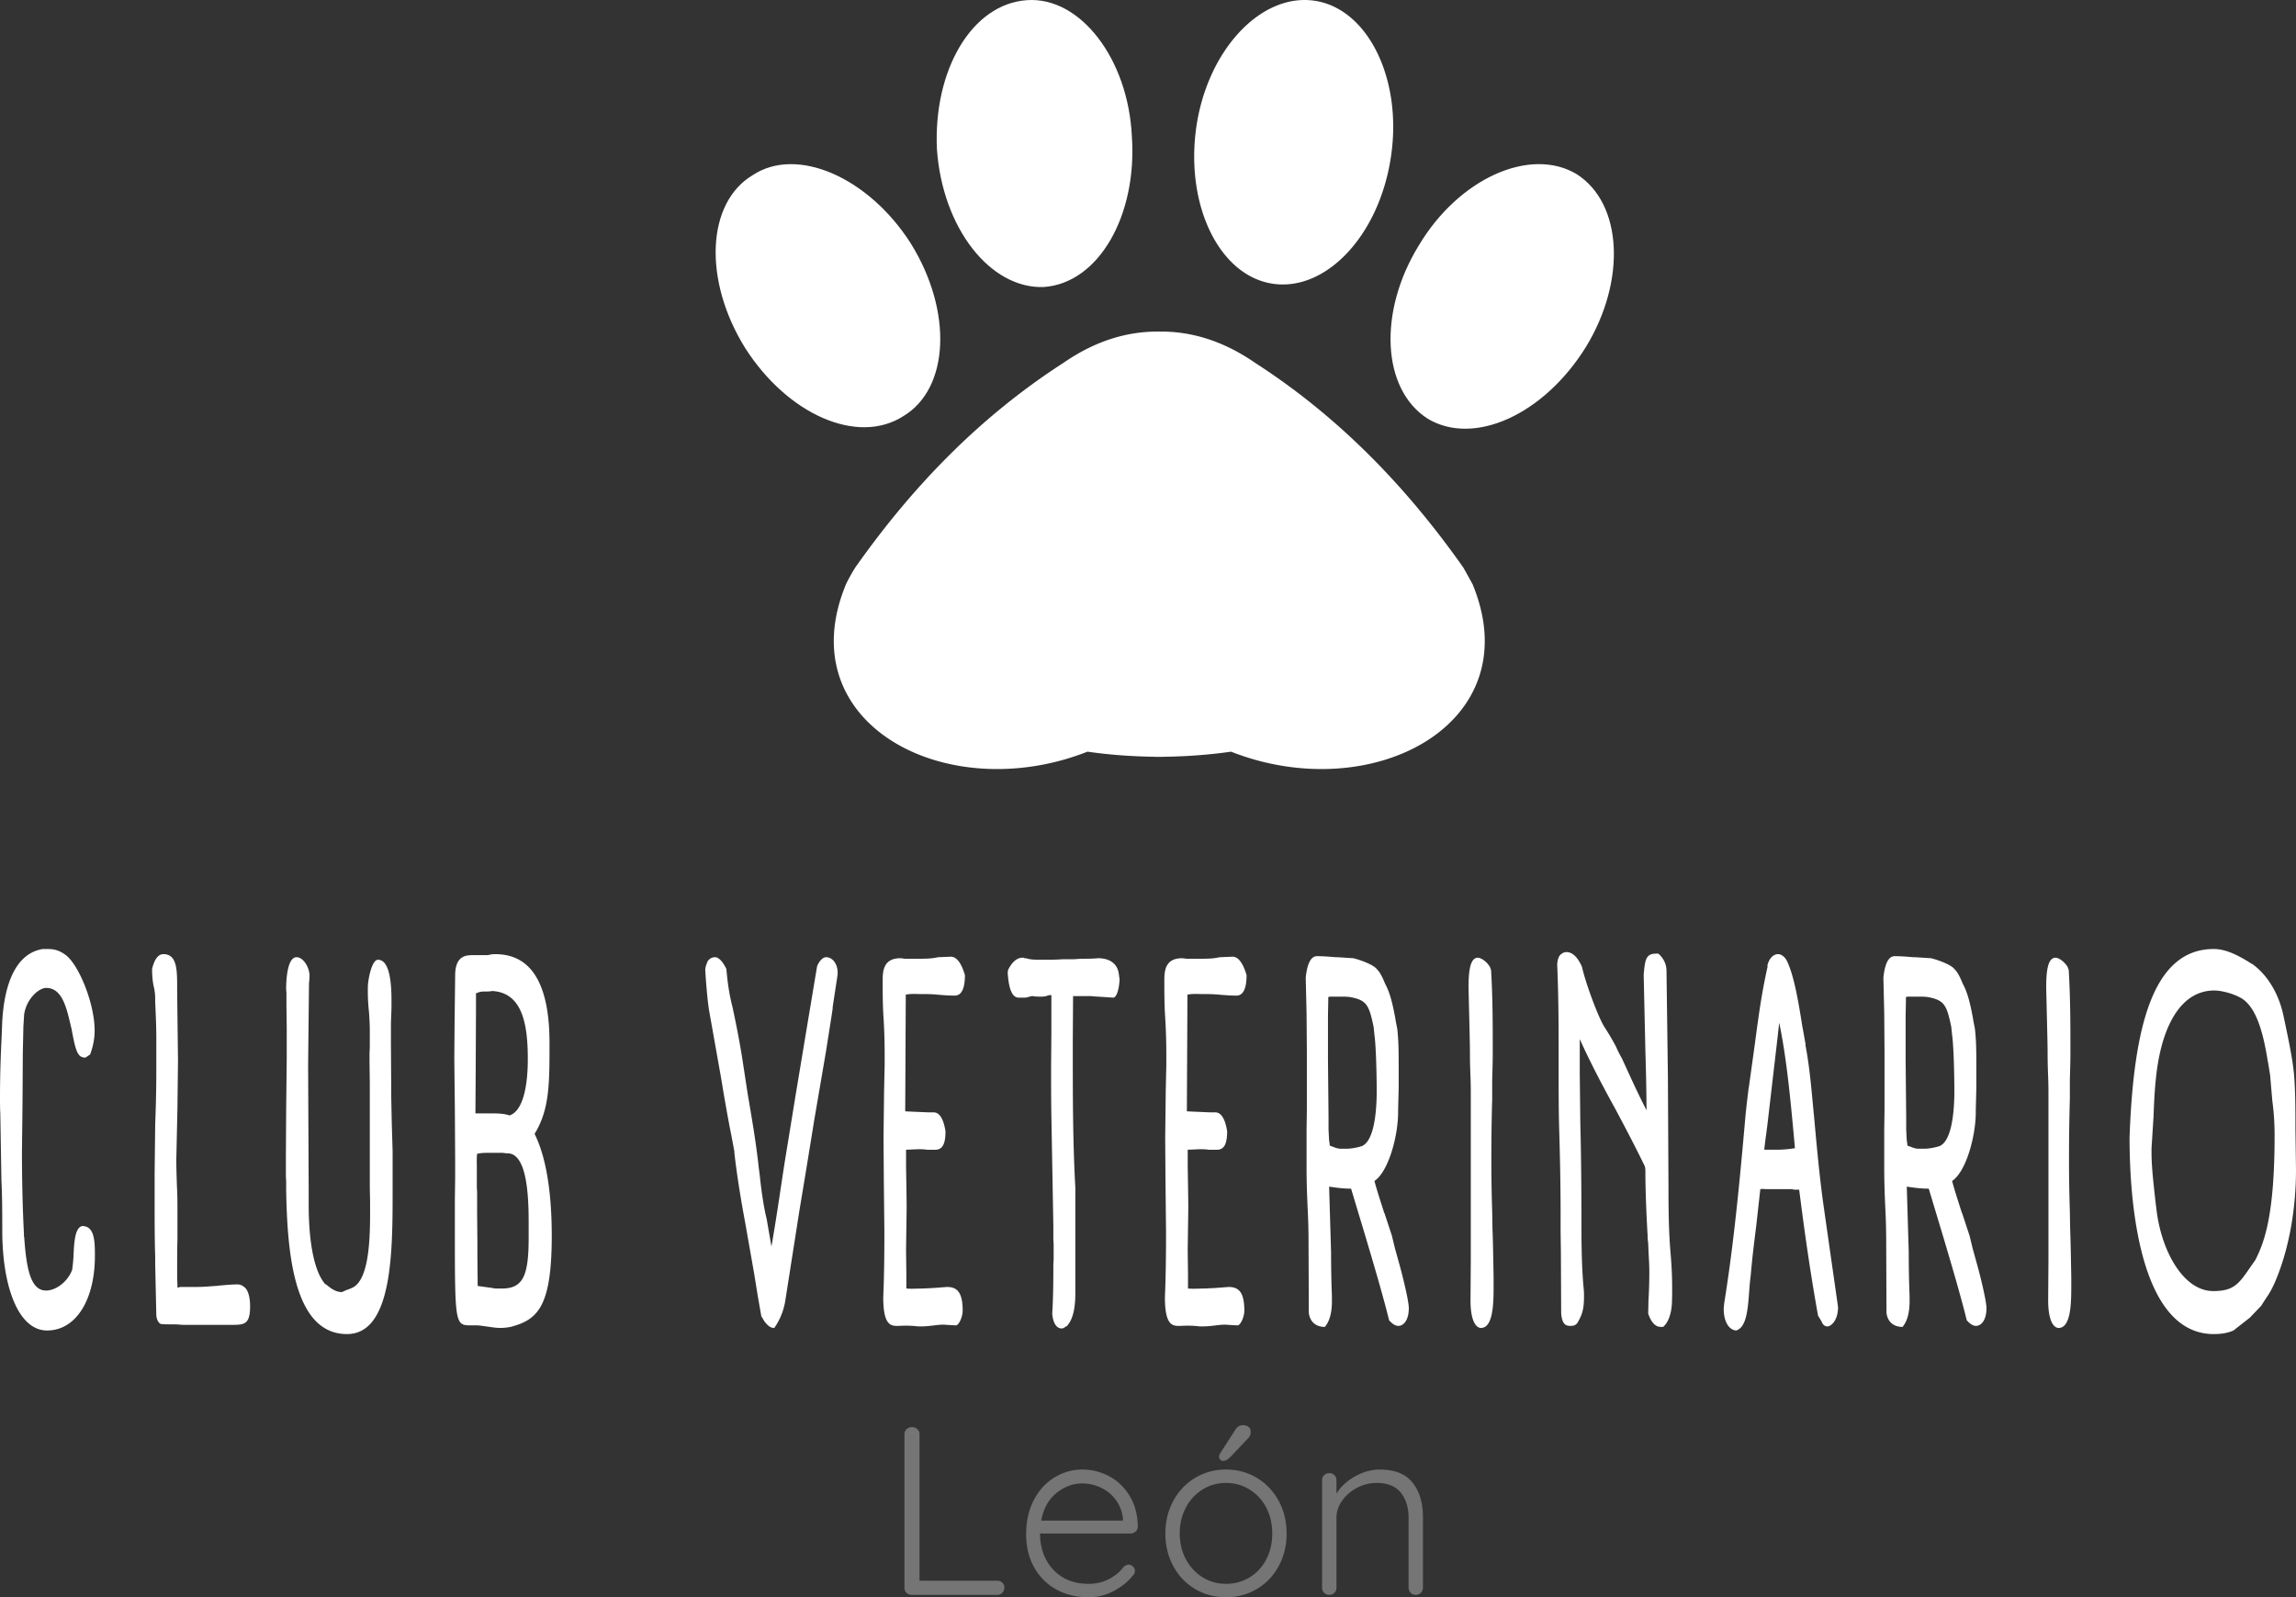
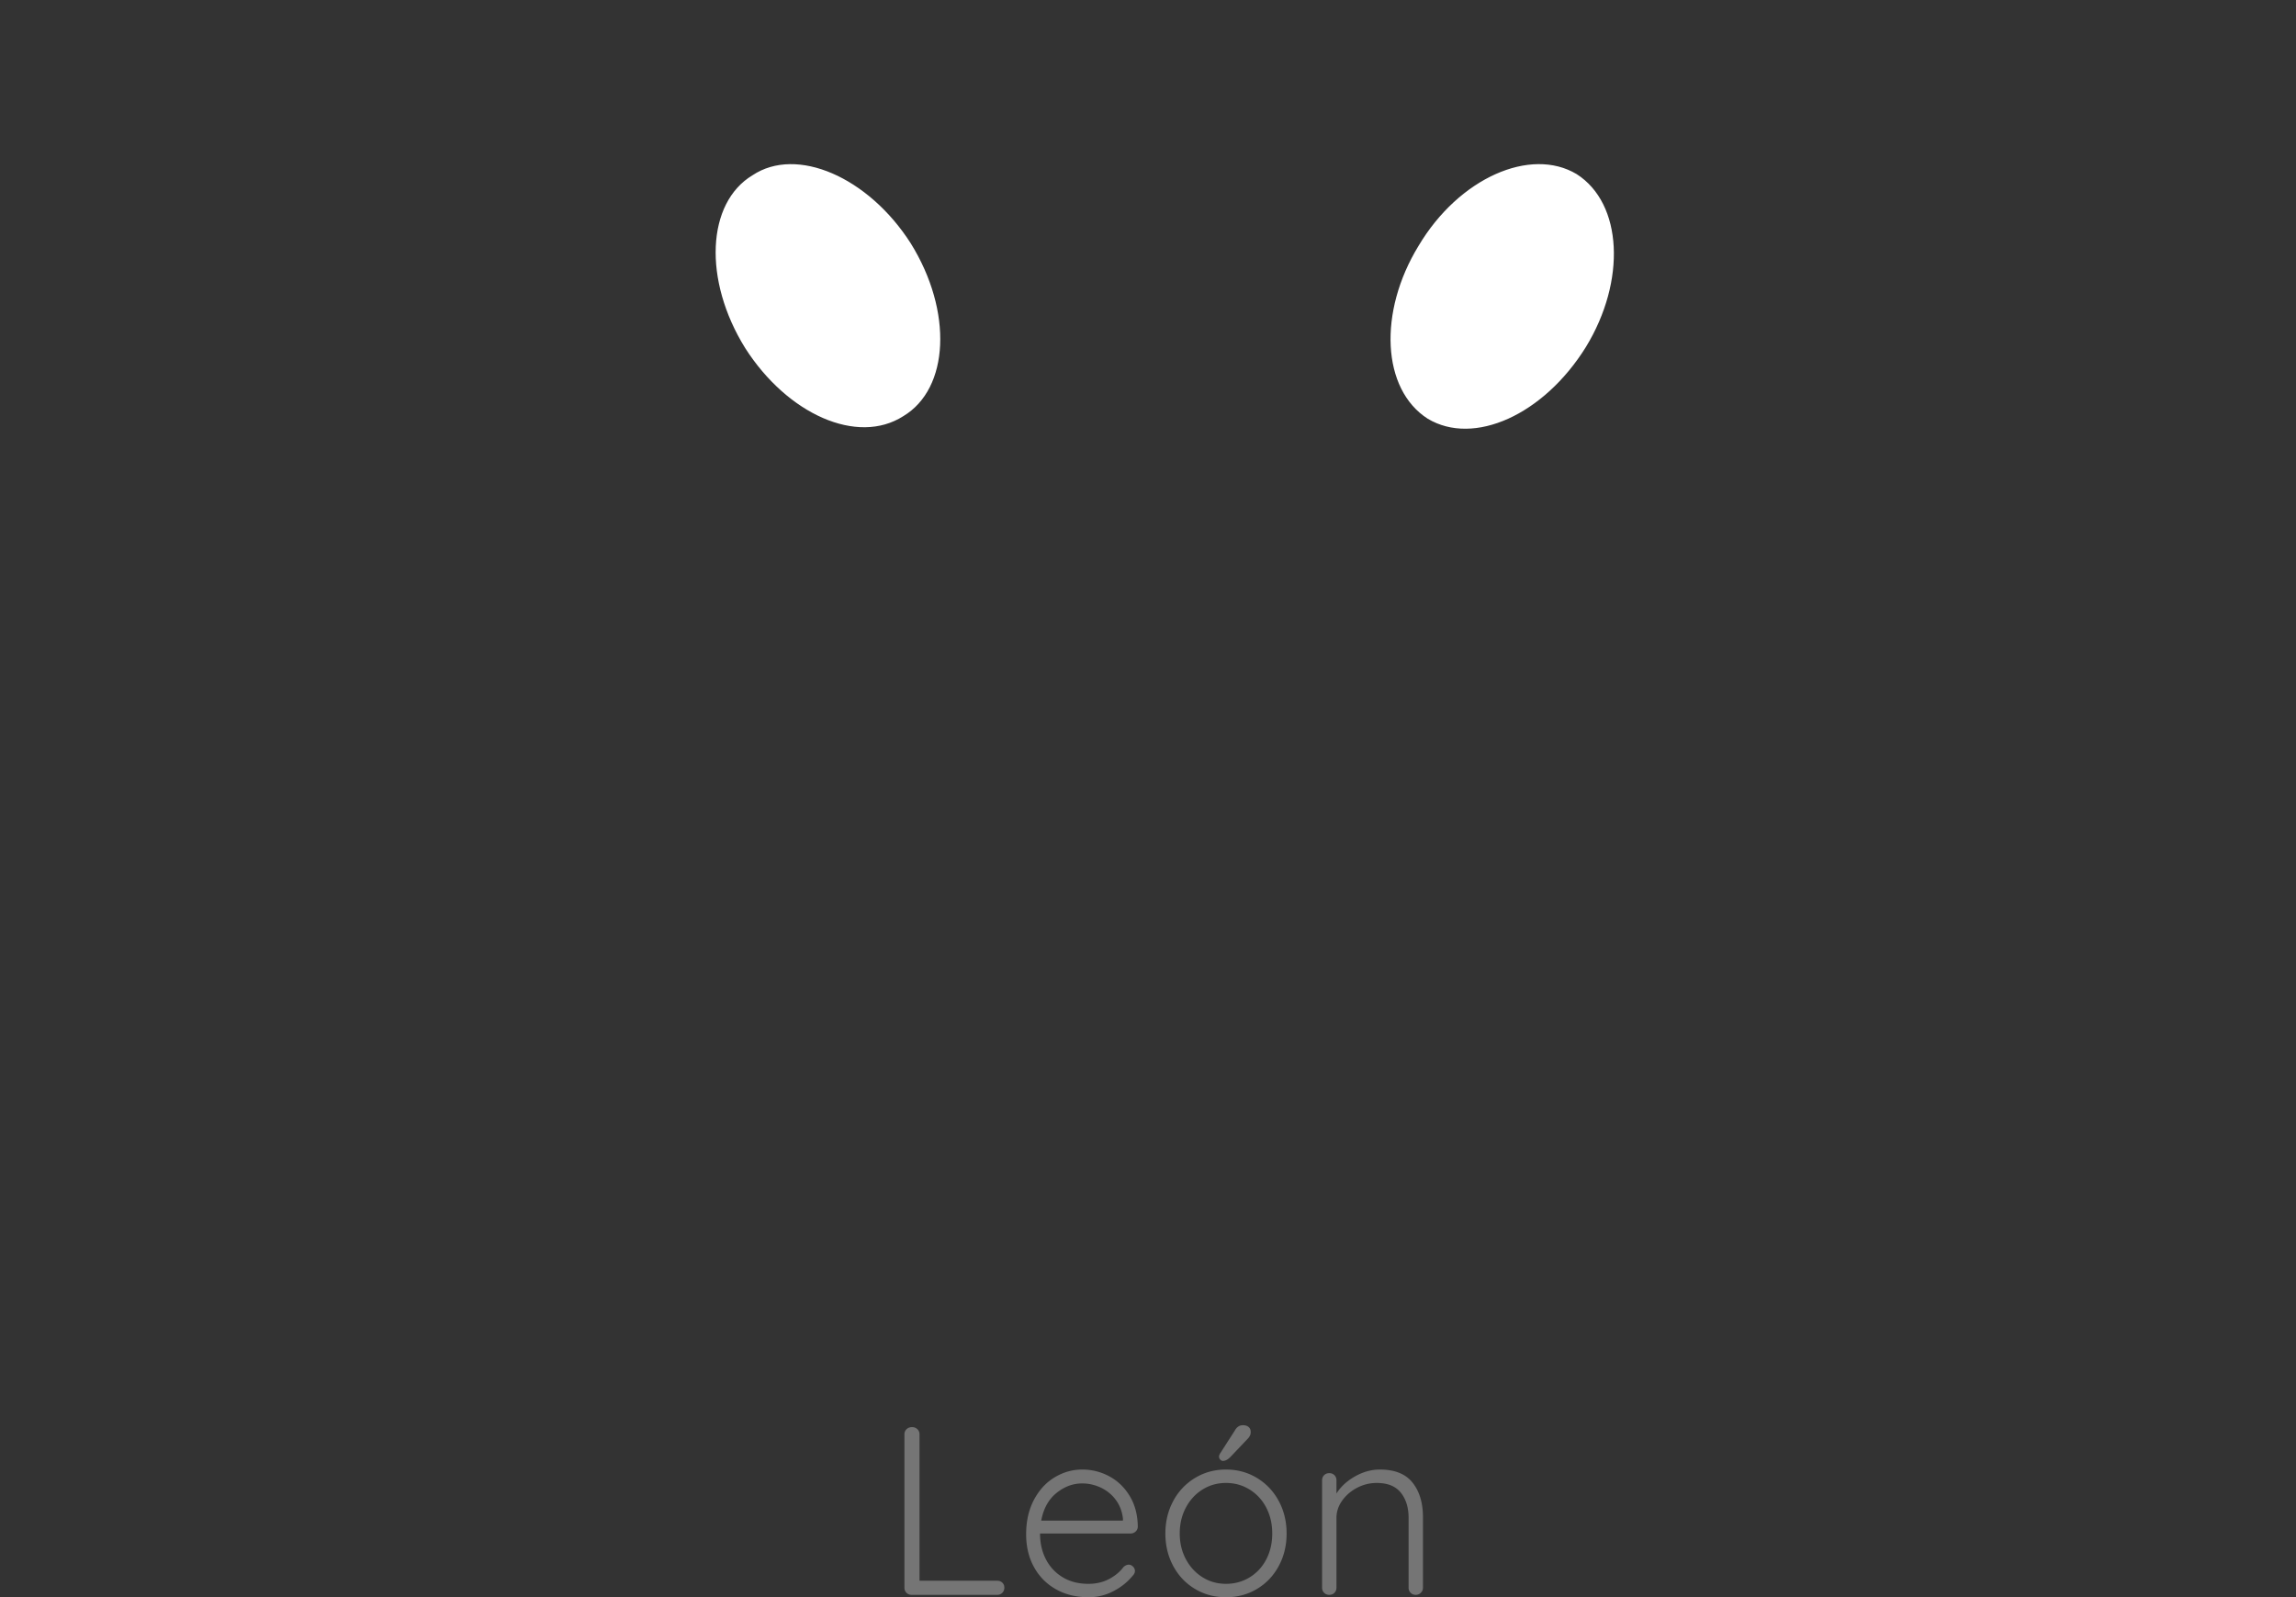
<svg xmlns="http://www.w3.org/2000/svg" xmlns:ns1="http://sodipodi.sourceforge.net/DTD/sodipodi-0.dtd" xmlns:ns2="http://www.inkscape.org/namespaces/inkscape" width="423.933" height="294.933" version="1.1" id="svg20" ns1:docname="Club Veterinario Leon - blanco.svg" ns2:version="0.92.0 r15299">
  <rect width="100%" height="100%" fill="#333333" stroke="none" />
  <ns1:namedview pagecolor="#ffffff" bordercolor="#666666" borderopacity="1" objecttolerance="10" gridtolerance="10" guidetolerance="10" ns2:pageopacity="0" ns2:pageshadow="2" ns2:window-width="1124" ns2:window-height="662" id="namedview22" showgrid="false" ns2:zoom="0.8001817" ns2:cx="117.45108" ns2:cy="147.46651" ns2:window-x="0" ns2:window-y="0" ns2:window-maximized="0" ns2:current-layer="svg20" />
-   <path d="M291.12 32.154c-8.49-5.093-21.732.68-29.203 13.247-7.47 12.222-6.79 26.485 1.699 31.916 8.488 5.092 21.394-.676 29.203-13.24 7.47-12.227 6.791-26.488-1.699-31.923m-152.17.205c-8.488 5.093-9.167 19.354-1.356 31.917 7.808 12.224 20.715 18 29.2 12.562 8.491-5.092 9.169-19.354 1.36-31.916-7.812-12.224-21.055-17.997-29.204-12.563M189.633.028c-10.192.68-17.319 12.906-16.639 27.507 1.016 14.6 9.847 25.804 19.693 25.466 10.187-.68 17.319-13.242 16.299-27.844-.679-14.261-9.507-25.806-19.353-25.129" id="path2" style="fill:#ffffff;fill-opacity:1" />
-   <path d="M242.605.12c-9.848-1.361-19.694 9.168-21.732 23.43-2.038 14.601 4.415 27.502 14.263 28.861s19.691-9.167 21.731-23.769c2.037-14.261-4.412-27.165-14.262-28.522m29.408 108.044c-.04-.105-.074-.216-.126-.315l-1.671-3.009-.247-.349c-10.516-14.87-22.978-27.671-38.236-37.499-5.894-4.071-11.787-5.834-17.683-5.765-5.894-.07-11.787 1.694-17.681 5.765-15.261 9.828-27.722 22.629-38.236 37.499-.079.117-.172.231-.247.349-.727 1.162-1.177 2.034-1.673 3.009-.048.1-.083.21-.124.315-10.315 25.549 18.701 40.867 44.708 30.632 4.175.601 8.373.892 12.572.943v.013c0 .035.073 0 .108 0l.571-.005.574.005c.035 0 .106.035.106 0v-.013c4.2-.051 8.397-.342 12.573-.943 26.01 10.235 55.025-5.083 44.712-30.632zM15.808 195.28h-.156c-1.456 0-1.768-1.701-2.496-5.578v.095c-.832-3.593-1.612-7.375-4.628-7.375-1.3 0-3.588 1.892-4.056 4.821v-.188l-.156 2.552-.104 4.917-.052 8.982-.104 9.077c0 5.105.104 10.212.364 15.223v.473c0 .095.052.095.052.189.416 6.052 1.248 9.833 4.056 9.833 1.56 0 3.796-1.323 4.784-3.781.104-.568.208-1.702.26-2.554.104-2.552.26-5.295 1.612-5.578 2.288 0 2.34 2.837 2.34 5.483 0 8.132-3.484 13.805-8.839 13.805-5.2 0-8.268-7.848-8.268-18.531 0-3.026 0-6.052-.156-9.172l-.208-12.481C0 204.736 0 203.412 0 202.466a212.3 212.3 0 0 1 .26-10.117l.156-3.781c.416-7.281 2.704-12.576 7.488-13.333h.728c1.144 0 2.132.095 3.536 1.136 2.444 1.891 5.304 8.981 5.304 13.898 0 1.607-.312 3.025-.832 4.444l-.832.567zm29.122 42.265c.884.473 1.248 1.986 1.248 3.688 0 3.403-1.144 3.403-3.484 3.403h-8.736c-.572 0-1.144-.094-1.664-.094h-1.04c-.417 0-1.353 0-1.612-.095-.416-.189-.728-.851-.78-1.607l-.208-9.455v-1.514c-.104-2.646-.104-7.374-.104-10.684v-4.444l.104-9.077c.104-2.741.208-6.052.208-10.117v-5.862c0-2.27-.104-4.35-.208-6.712v-.662c0-.757-.104-1.229-.156-1.702-.26-.946-.416-2.175-.416-3.688.468-1.985 1.248-2.742 2.08-2.742 2.548 0 2.548 2.931 2.548 6.24v.662l.156 12.764-.104 8.889-.208 9.36c0 1.513.052 3.026.104 4.634 0 .378.052.756.052 1.323.052 1.04.052 2.458.052 3.593v2.553 2.742c-.052 1.607-.052 3.215-.052 4.728v2.458l.052.946v.661h.26c.052 0 .104-.095.208-.095h3.068c1.092 0 2.236-.094 3.484-.188.416 0 .676-.094 1.091-.094.884-.095 2.08-.189 2.964-.189.208 0 .572 0 1.144.378h-.051zm27.301-35.267l.104 5.104.156 5.201v7.375c0 11.063 0 26.38-8.424 26.38-9.88 0-11.023-15.128-11.231-26.569v-1.513c0-.378-.052-.757-.052-1.134v-3.404l.052-8.888.104-9.172v-5.957l-.052-3.877v-2.363c0-.284-.052-.566-.052-.945 0-1.324.156-5.768 1.924-5.768 1.196 0 2.392 1.797 2.392 3.498l-.052.945c-.052.284-.052.567-.052.946l-.156 14.466.052 11.725.052 11.535v2.647c0 5.484.676 11.819 3.016 14.562l.208.189-.104-.189c1.04.945 1.976 1.513 3.016 1.513l.832-.379c.104 0 .208-.094.312-.094l.676-.284c2.964-1.229 3.38-7.942 3.38-13.521v-2.08c0-1.04-.052-2.27-.052-3.404v-5.673-13.143l-.052-4.066v-1.229c0-.473.052-1.04.052-1.419v-3.12c0-.851-.052-1.891-.156-3.403v.095c-.104-1.135-.208-2.175-.208-3.877 0-.567 0-1.135.052-1.419.104-1.134.728-4.35 1.82-4.35 2.028 0 2.496 3.783 2.496 7.471 0 .945 0 1.985-.052 2.741l-.052 1.608v3.498l.052 8.227v1.514zm29.643 25.906c0 13.238-2.651 15.507-7.592 16.831-.52.095-1.144.189-1.923.189-.884 0-1.872-.189-2.652-.284-.676-.095-1.248-.189-1.664-.189h-.884c-3.068 0-3.172.189-3.172-16.641v-6.713l.052-3.878v-3.214l-.052-9.171-.104-9.74.052-6.523.104-8.699c0-3.876 2.184-3.781 3.484-3.781h2.6c.312-.095.78-.189 1.196-.189 3.744 0 10.14 1.418 10.14 16.357 0 7.375.052 12.292-2.756 16.83 2.131 4.255 3.171 10.779 3.171 18.815zm-13.78-44.817h-.208v3.026l-.052 10.967-.052 8.227h2.236c1.819 0 2.912 0 4.056.378 2.392-.756 3.38-5.105 3.38-10.4 0-6.429-.988-12.292-6.604-12.575-.364.095-.936.095-1.3.095-.467-.002-.936-.002-1.456.282zm9.516 42.264c0-5.105-.364-12.669-3.9-12.669-.416 0-.728-.095-1.04-.095h-2.08c-.936 0-1.716 0-2.496.188-.104.945-.052 1.607-.052 2.27v3.782c0 .378.052.851.052 1.229v3.404l.052 5.861v2.554l.052 5.295 2.704.378c.364.095.676.095.936.095h.884c4.003 0 4.888-2.647 4.888-9.455v-2.837zm57.047-45.668l-.936 6.146.052-.095-.208 1.418-1.04 6.619-2.184 12.765-1.456 8.982-1.3 7.848-2.548 16.263c-.26 1.891-.988 3.782-2.08 5.296-.78 0-1.196-.474-1.768-1.136l-.624-1.039-.676-3.877-.624-3.877-1.664-9.455c-.884-4.728-1.612-9.36-2.027-13.143l.051.095-.624-3.311c-.468-2.268-.936-5.011-1.404-7.658l-.468-2.836-2.236-12.575c-.312-2.27-.416-3.688-.572-5.673l-.104-1.608c0-.378.208-1.229.468-1.513l-.156.095c.468-.756.987-.945 1.508-.945.624 0 1.404.756 2.08 2.175.312 3.498.676 5.2 1.144 7.091.676 3.121 1.456 7.092 1.924 10.307l.884 5.768c.676 3.971 1.508 8.699 2.028 13.521l.208 1.608c0 .188.052.377.052.566.312 2.647.676 5.201 1.196 7.281l.884 5.105c.884-5.011 1.612-10.117 2.392-15.223l2.08-12.765 2.184-13.143 1.768-10.59c.364-.946 1.04-1.702 1.664-1.702 1.04 0 1.976.945 2.132 2.553v.662zm20.906-3.309c1.248 0 2.08 1.607 2.6 3.403 0 2.364-.572 3.782-1.872 3.782-1.144 0-2.288-.095-3.38-.189-.988-.094-1.976-.094-2.86-.094-1.04 0-1.508-.095-2.808.094l-.052 10.874-.052 10.685 2.028.095 2.236.094h.988c1.04 0 1.82 1.136 2.184 3.499 0 2.364-.572 3.404-1.872 3.404h-1.508c-.624-.095-1.144-.095-1.716-.095l-2.184.095v3.119l.052 3.121.052 3.688v1.04l-.104 7.375v.378l.052 4.066v2.836c.988.095 2.184 0 3.068 0l1.924-.095 2.496-.189c1.716 0 2.912.757 2.912 4.35 0 1.229-.728 2.742-1.248 2.742l-1.768-.095c-.572-.094-1.508 0-2.236.095-.676.095-1.716.189-2.34.189h-.676c-.728-.095-1.82-.189-3.536-.095h-.416c-1.352 0-2.444-.662-2.444-5.294.156-3.594.208-7.471.208-12.104l-.104-9.739-.052-7.658.104-8.699.104-4.633v-1.796c0-3.121-.104-5.391-.208-6.997s-.156-3.404-.156-6.052v-.945c0-1.891.313-3.971 3.276-3.971.312 0 .572.095.936.095h2.548c1.976 0 2.548-.095 3.484-.284l2.34-.095zm31.15 4.16c0 .756-.26 3.12-1.092 3.404l-2.912-.189c-.468 0-.936-.095-1.404-.095h-3.172l-.052 8.132v2.175c0 8.226 0 16.547.468 25.057v19.478c0 2.931-.468 4.916-1.612 6.146h-.156c-.26.284-.52.378-.78.378-.832 0-1.56-.851-1.716-2.742.156-2.458.208-5.199.208-8.793 0-.567.052-1.04.052-1.324v-2.553c0-.472-.052-.756-.052-1.134v-2.27l-.364-20.424c-.052-2.458-.052-6.524-.052-9.076l.052-6.714v-6.524c-.208 0-.416 0-.728.095h.052c-.312.095-.624.189-1.092.189-.624 0-1.3 0-1.612-.095-.312 0-.676.095-.988.189h.052c-.313.095-.625.095-.832.095h-.884c-1.144 0-1.82-1.418-2.028-4.539 0-.189.052-.567.104-.661.624-1.229 1.508-2.175 2.6-2.175h.26s.052.095.104.095h.313c.832.282 1.716.282 3.016.282 1.248 0 2.496 0 3.796-.094h1.82c.572 0 1.196-.094 1.872-.094.78 0 1.82 0 2.808-.095 1.248 0 3.38.377 3.795 2.741l.156 1.135zm20.854-4.16c1.248 0 2.08 1.607 2.6 3.403 0 2.364-.571 3.782-1.872 3.782-1.144 0-2.287-.095-3.379-.189-.988-.094-1.976-.094-2.86-.094-1.04 0-1.508-.095-2.808.094l-.052 10.874-.053 10.685 2.028.095 2.235.094h.988c1.04 0 1.82 1.136 2.185 3.499 0 2.364-.572 3.404-1.872 3.404H223.2c-.624-.095-1.145-.095-1.716-.095l-2.185.095v3.119l.052 3.121.053 3.688v1.04l-.104 7.375v.378l.052 4.066v2.836c.988.095 2.185 0 3.068 0l1.924-.095 2.495-.189c1.717 0 2.913.757 2.913 4.35 0 1.229-.729 2.742-1.249 2.742l-1.768-.095c-.571-.094-1.508 0-2.235.095-.677.095-1.716.189-2.341.189h-.675c-.729-.095-1.82-.189-3.536-.095h-.416c-1.353 0-2.444-.662-2.444-5.294.155-3.594.208-7.471.208-12.104l-.104-9.739-.052-7.658.104-8.699.104-4.633v-1.796c0-3.121-.104-5.391-.208-6.997s-.156-3.404-.156-6.052v-.945c0-1.891.313-3.971 3.277-3.971.311 0 .571.095.936.095h2.547c1.977 0 2.549-.095 3.484-.284l2.339-.095zM257.626 188l.052.379.313 1.607c.207 1.796.259 3.688.259 6.43v4.443l-.104 4.161v.377c0 4.255-1.715 10.874-4.367 12.67.416 1.607 1.04 3.499 1.612 5.296l.208.661v-.095l1.403 4.255.572 2.364c.676 2.459 1.508 5.2 2.288 9.076.26 1.419.26 1.798.26 1.893 0 2.362-1.04 3.309-1.924 3.309-.52 0-1.04-.283-1.716-1.04-1.196-4.822-2.86-10.4-4.316-15.317l-2.703-8.982c-1.093 0-2.236-.094-4.057-.378l.364 12.197a201.96 201.96 0 0 0 .156 8.037v.851c0 2.08-.364 3.687-1.3 4.822-1.145 0-2.652-.473-2.965-2.554l-.052-13.047c0-2.08-.052-4.066-.156-6.146-.103-2.27-.207-4.633-.207-7.659v-6.996l.052-3.782v-10.59l-.052-7.092-.156-6.618c.261-2.554.936-3.972 2.079-3.972 1.197 0 2.289.095 3.433.189h.364l2.911.189c.521.095 3.588 1.039 4.316 1.985.676.661 1.092 1.607 1.561 2.741.987 1.797 1.455 4.161 1.872 6.336zm-4.005 1.607c-.831-3.971-1.247-4.916-4.264-5.483-.52-.095-1.299-.095-1.768-.095h-1.82c-.155 0-.312 0-.52.095v.283c0 1.229-.053 2.459-.053 3.593v7.659l.053 5.484.052 5.2v2.27l.104 1.985c.053.283.104.473.104.945.156 0 .416.188.572.188.415.189.936.379 1.456.379h1.247c.625 0 1.769-.189 2.652-.474 2.34-.944 2.756-6.617 2.756-10.116 0-3.593-.156-8.698-.416-10.4l-.155-1.513zm21.688-10.495c.312 5.201.312 10.212.312 15.129 0 1.606-.053 3.403-.104 5.199v3.5c-.104 3.593-.155 7.279-.155 11.062 0 3.404.051 6.524.155 9.645l.052 3.215c.104 2.554.156 6.146.208 8.982v1.419c0 3.119 0 7.942-2.339 7.942-.78 0-1.924-1.041-1.924-5.106l.052-7.375v-30.257c0-1.135 0-2.27-.052-3.498-.053-1.324-.104-2.932-.104-4.35 0-1.04 0-1.701-.26-12.197 0-2.553.156-5.578 1.716-5.578.572 0 1.611.661 2.236 1.702l.207.566zm32.759 40.374c0 6.335.156 9.267.416 12.291.156 1.986.26 3.782.26 6.052 0 1.135 0 1.985-.052 3.026-.156 1.985-.729 3.403-1.611 4.16h-.417c-1.092 0-1.819-.946-2.34-2.459l.052-2.458a88.54 88.54 0 0 0 .156-5.105c0-1.797-.104-2.647-.156-4.065 0-.379-.052-.946-.052-1.418 0-.095-.052-.189-.052-.379l-.052-.567v-.379c-.26-4.35-.416-8.698-.416-12.008 0-.378-.052-.757-.208-1.039-2.028-4.161-3.9-7.66-5.356-10.401l-.312-.567c-2.6-4.729-4.523-8.51-6.24-12.292v6.335l.104 9.36c.156 5.579.208 12.859.208 19.194 0 5.011.156 8.51.416 11.252.053.378.053 1.135.053 1.514 0 2.457-.469 3.403-1.146 4.632-.363.567-.779.662-1.352.662-.884 0-1.56-.283-1.716-2.364l-.052-11.251-.053-3.782v-3.31c0-5.105-.104-10.307-.26-15.601-.104-3.403-.104-7.753-.104-11.914v-3.403c0-5.295-.053-10.117-.26-15.034 0-.757.26-1.702.728-1.985a1.55 1.55 0 0 1 .988-.379c1.092 0 2.079.946 2.86 2.743.623 2.836 2.808 8.792 4.003 10.872.624.946 1.768 2.837 2.288 3.877.364.852.729 1.514 1.092 2.175 1.924 4.16 2.34 5.201 4.524 9.551 0-3.594-.104-7.376-.208-11.063l-.313-13.993c.261-2.743.364-3.877 2.341-3.877h.363c.78.662 1.456 1.702 1.508 3.025l.26 19.667.108 20.705zm31.307 21.842c0 2.646-1.404 3.593-1.923 3.593-.625 0-.885-.378-1.093-.852l-.156-.283-.52-.851c-1.353-7.564-2.34-14.277-3.483-23.261h-.833c-.208 0-.416-.095-.571-.095h-4.576c-.572 0-.572-.094-1.196 0l-.78 6.998c-.363 2.837-.728 5.861-.987 8.888-.104.851-.208 1.797-.261 2.647-.26 3.499-.467 6.997-2.443 7.563-1.196-.094-2.288-1.418-2.288-4.064l.104-1.041c1.768-10.969 2.859-22.504 3.899-34.322.156-1.702.416-3.877.624-5.483v.094l.832-5.956c.832-5.957 1.3-10.401 2.651-16.452l-.052-.095c.261-1.323 1.093-2.175 1.977-2.175.572 0 1.3.473 1.716 1.418 1.195 2.553 1.976 6.997 2.6 10.874l.208 1.323v-.095l.572 3.216h-.052c.831 4.255 1.144 8.604 1.611 13.331.416 4.539.885 10.022 1.664 15.79l2.756 19.29zm-7.956-29.312c-.728-8.037-1.508-16.642-2.911-23.165l-.313 2.836-1.716 14.751c-.208 1.985-.521 3.876-.728 5.862h2.184c1.197 0 2.34-.094 3.484-.284zM364.286 188l.052.379.313 1.607c.207 1.796.259 3.688.259 6.43v4.443l-.104 4.161v.377c0 4.255-1.717 10.874-4.368 12.67.416 1.607 1.04 3.499 1.612 5.296l.208.661v-.095l1.403 4.255.572 2.364c.676 2.459 1.508 5.2 2.288 9.076.26 1.419.26 1.798.26 1.893 0 2.362-1.04 3.309-1.924 3.309-.52 0-1.04-.283-1.716-1.04-1.196-4.822-2.86-10.4-4.315-15.317l-2.704-8.982c-1.093 0-2.236-.094-4.057-.378l.364 12.197a201.96 201.96 0 0 0 .156 8.037v.851c0 2.08-.364 3.687-1.3 4.822-1.145 0-2.652-.473-2.965-2.554l-.052-13.047a122.38 122.38 0 0 0-.155-6.146c-.104-2.27-.208-4.633-.208-7.659v-6.996l.052-3.782v-10.59l-.052-7.092-.156-6.618c.261-2.554.936-3.972 2.08-3.972 1.196 0 2.288.095 3.432.189h.364l2.911.189c.521.095 3.589 1.039 4.316 1.985.676.661 1.092 1.607 1.561 2.741.988 1.797 1.456 4.161 1.873 6.336zm-4.005 1.607c-.831-3.971-1.247-4.916-4.263-5.483-.521-.095-1.3-.095-1.769-.095h-1.82c-.155 0-.312 0-.52.095v.283c0 1.229-.053 2.459-.053 3.593v7.659l.053 5.484.052 5.2v2.27l.104 1.985c.053.283.104.473.104.945.156 0 .416.188.572.188.415.189.936.379 1.456.379h1.248c.624 0 1.768-.189 2.652-.474 2.339-.944 2.755-6.617 2.755-10.116 0-3.593-.155-8.698-.416-10.4l-.155-1.513zm21.688-10.495c.312 5.201.312 10.212.312 15.129 0 1.606-.053 3.403-.104 5.199v3.5c-.104 3.593-.156 7.279-.156 11.062a288.24 288.24 0 0 0 .156 9.645l.052 3.215c.104 2.554.156 6.146.209 8.982v1.419c0 3.119 0 7.942-2.34 7.942-.78 0-1.924-1.041-1.924-5.106l.052-7.375v-30.257c0-1.135 0-2.27-.052-3.498-.053-1.324-.104-2.932-.104-4.35 0-1.04 0-1.701-.26-12.197 0-2.553.156-5.578 1.716-5.578.572 0 1.612.661 2.236 1.702l.207.566zm33.852-1.135c2.287 1.607 4.731 4.729 5.771 9.455.988 4.634 1.716 8.132 1.976 10.969.26 3.12.26 6.524.26 10.117l.104 7.469c0 6.998-1.196 14.184-3.588 20.045-.521 1.325-1.144 2.554-1.82 3.5l-1.039 1.606-2.081 2.175-3.016 2.363c-1.092.473-2.236.662-3.64.662-12.791 0-15.548-21.368-15.548-36.308.729-20.424 4.316-34.796 15.548-34.796 2.132 0 4.367 1.041 7.02 2.742h.053zm-6.968 4.918c-5.928 0-9.516 6.051-10.659 15.127-.364 2.932-.469 5.579-.571 8.227l-.364 5.768v.946c0 2.457.364 5.578.727 8.887l.209 1.702c.937 7.564 4.991 14.845 10.451 14.845 3.952 0 4.784-1.418 7.072-4.728l.728-1.04c1.612-3.214 3.536-8.131 3.536-22.977 0-1.891-.104-4.065-.416-6.335l-.416-4.821-.416-2.554v.095c-.937-5.956-2.34-10.495-5.252-11.913-1.458-.757-3.485-1.229-4.629-1.229z" id="path4" style="fill:#ffffff;fill-opacity:1" />
+   <path d="M291.12 32.154c-8.49-5.093-21.732.68-29.203 13.247-7.47 12.222-6.79 26.485 1.699 31.916 8.488 5.092 21.394-.676 29.203-13.24 7.47-12.227 6.791-26.488-1.699-31.923m-152.17.205c-8.488 5.093-9.167 19.354-1.356 31.917 7.808 12.224 20.715 18 29.2 12.562 8.491-5.092 9.169-19.354 1.36-31.916-7.812-12.224-21.055-17.997-29.204-12.563M189.633.028" id="path2" style="fill:#ffffff;fill-opacity:1" />
  <g opacity=".6" id="g8" style="fill:#ffffff;fill-opacity:0.533">
    <path d="M185.065 292.235c.25.236.376.546.376.929s-.125.701-.376.951-.568.376-.951.376h-15.795c-.384 0-.701-.125-.951-.376s-.376-.568-.376-.951v-28.316c0-.383.133-.7.398-.951s.604-.376 1.018-.376c.382 0 .708.126.973.376a1.25 1.25 0 0 1 .398.951v27.033h14.335c.383-.001.7.118.951.354zm24.622-9.446a1.31 1.31 0 0 1-.929.375h-16.725c0 1.771.361 3.356 1.084 4.757a8.17 8.17 0 0 0 3.097 3.318c1.342.812 2.927 1.217 4.756 1.217 1.416 0 2.684-.295 3.805-.885s2.02-1.342 2.699-2.256c.324-.267.634-.398.929-.398s.56.118.796.354.354.501.354.797c0 .324-.147.635-.442.929-.944 1.15-2.131 2.095-3.562 2.831a9.77 9.77 0 0 1-4.536 1.106c-2.271 0-4.277-.486-6.017-1.46a10.35 10.35 0 0 1-4.07-4.093c-.973-1.755-1.46-3.782-1.46-6.083 0-2.419.479-4.535 1.438-6.35s2.234-3.2 3.827-4.159 3.289-1.438 5.088-1.438a10.42 10.42 0 0 1 4.977 1.239c1.548.825 2.81 2.034 3.783 3.627s1.475 3.481 1.505 5.664a1.2 1.2 0 0 1-.397.908zm-14.623-7.102c-1.46 1.18-2.397 2.876-2.81 5.088h15.087v-.354c-.148-1.328-.59-2.485-1.327-3.474a7.22 7.22 0 0 0-2.766-2.256c-1.105-.517-2.249-.774-3.428-.774-1.711 0-3.296.59-4.756 1.77zm41.038 13.494c-.975 1.8-2.316 3.208-4.026 4.226s-3.613 1.526-5.708 1.526-3.998-.509-5.708-1.526-3.054-2.426-4.026-4.226-1.46-3.805-1.46-6.018.486-4.217 1.46-6.017a10.95 10.95 0 0 1 4.026-4.248c1.71-1.032 3.613-1.548 5.708-1.548s3.996.516 5.708 1.548 3.052 2.449 4.026 4.248 1.458 3.806 1.458 6.017-.487 4.22-1.458 6.018zm-2.301-10.795c-.738-1.417-1.764-2.529-3.076-3.341s-2.765-1.217-4.357-1.217-3.038.406-4.336 1.217-2.323 1.924-3.075 3.341-1.129 3.009-1.129 4.777c0 1.742.376 3.318 1.129 4.734s1.777 2.53 3.075 3.341 2.743 1.217 4.336 1.217 3.044-.397 4.357-1.194 2.338-1.903 3.076-3.318 1.104-3.009 1.104-4.779-.369-3.362-1.104-4.778zm-8.497-8.872c-.147-.161-.22-.346-.22-.552 0-.177.072-.384.22-.62l2.7-4.203c.354-.648.854-.973 1.504-.973.442 0 .797.118 1.062.354s.384.575.355 1.017c0 .325-.149.664-.442 1.019l-3.318 3.495c-.474.472-.93.708-1.372.708-.179-.001-.342-.082-.489-.245zm35.506 4.248c1.285 1.607 1.926 3.739 1.926 6.394v13.008c0 .383-.132.701-.398.951a1.31 1.31 0 0 1-.93.376c-.384 0-.699-.125-.951-.376a1.29 1.29 0 0 1-.375-.951v-12.875c0-1.917-.48-3.473-1.438-4.668s-2.442-1.792-4.448-1.792c-1.268 0-2.471.296-3.605.885s-2.057 1.379-2.765 2.367-1.063 2.058-1.063 3.208v12.875c0 .383-.124.701-.374.951s-.569.376-.952.376-.701-.125-.951-.376-.377-.568-.377-.951v-19.821c0-.384.125-.7.377-.952s.567-.375.951-.375.7.125.952.375.374.568.374.952v2.434c.797-1.269 1.939-2.323 3.431-3.164s3.016-1.261 4.578-1.261c2.742-.001 4.755.803 6.038 2.41z" id="path6" style="fill:#ffffff;fill-opacity:0.533" />
  </g>
  <defs id="defs18">
-     <path d="M61.772-71.653c.018.072.007.127-.026.19-.053.101-.112.063-.165.128a.64.64 0 0 0-.079.362c-.169.058-.01.227-.015.35-.002.05-.041.105-.045.161-.01.119.017.266.068.37.097.198.268.413.435.544.19.148.365.572.608.631.177.042.384-.104.543-.143.18-.043.397.01.571-.053.222-.079.127-.337.288-.45.104-.074.287-.01.406-.051.2-.069.339-.263.376-.46.016-.082.01-.145.039-.221.039-.103.111-.16.09-.293-.01-.062-.052-.12-.064-.187-.022-.114.002-.224 0-.337-.003-.2.017-.379-.078-.55-.38-.688-1.236-.929-1.975-.789-.18.034-.287.126-.442.207-.17.088-.139.166-.318.224-.081.026-.216.124-.215.224.001.115.005.051.012.169-.021.011-.021-.005-.03-.025" id="path10" />
    <path d="M.439-71.653c.018.072.008.127-.026.19-.052.101-.113.063-.165.128a.63.63 0 0 0-.079.362c-.169.058-.01.227-.015.35-.002.05-.041.105-.045.161-.01.119.017.266.068.37.097.198.268.413.435.544.19.148.365.572.608.631.177.042.384-.104.543-.143.18-.043.397.01.571-.053.222-.079.127-.337.288-.45.104-.074.287-.01.406-.051.2-.07.339-.263.376-.46.016-.082.01-.145.039-.221.038-.103.111-.16.09-.293-.01-.062-.051-.12-.064-.187-.021-.114.002-.224 0-.337-.003-.2.017-.379-.078-.55-.38-.688-1.236-.929-1.975-.789-.18.034-.287.126-.442.207-.17.088-.139.166-.318.224-.081.026-.215.124-.215.224.002.115.005.051.012.169-.021.011-.021-.005-.03-.025" id="path12" />
    <path d="M61.778-64.001c.018.072.007.127-.026.19-.053.101-.112.063-.165.128a.64.64 0 0 0-.079.362c-.169.058-.009.227-.015.35-.002.05-.041.105-.045.161-.01.119.017.266.068.37.097.198.268.413.435.544.19.148.365.572.608.631.177.042.384-.104.543-.143.18-.043.397.01.571-.053.222-.079.127-.337.288-.45.104-.074.287-.01.406-.051.2-.069.339-.263.376-.46.016-.082.01-.145.039-.221.039-.103.111-.16.09-.293-.01-.062-.052-.12-.064-.187-.022-.114.002-.224 0-.337-.003-.2.017-.379-.078-.55-.38-.688-1.236-.929-1.975-.789-.18.034-.287.126-.442.207-.17.088-.139.166-.318.224-.081.026-.216.124-.215.224.001.115.005.051.012.169-.021.011-.021-.005-.03-.025" id="path14" />
-     <path d="M.495-56.348c.018.072.007.127-.026.19-.053.101-.112.063-.165.128a.64.64 0 0 0-.079.362c-.169.058-.01.227-.015.35-.002.05-.041.105-.045.161-.01.119.017.266.068.37.097.198.268.413.435.544.19.148.365.572.608.631.177.042.384-.104.543-.143.18-.043.397.01.571-.053.222-.079.127-.337.288-.45.104-.074.287-.01.406-.051.2-.069.339-.263.376-.46.016-.082.01-.145.039-.221.039-.103.111-.16.09-.293-.01-.062-.052-.12-.064-.187-.022-.114.002-.224 0-.337-.003-.2.017-.379-.078-.55-.38-.688-1.236-.929-1.975-.789-.18.034-.287.126-.442.207-.17.088-.139.166-.318.224-.081.026-.216.124-.215.224l.013.171c-.021.011-.021-.005-.03-.025" id="path16" />
  </defs>
</svg>